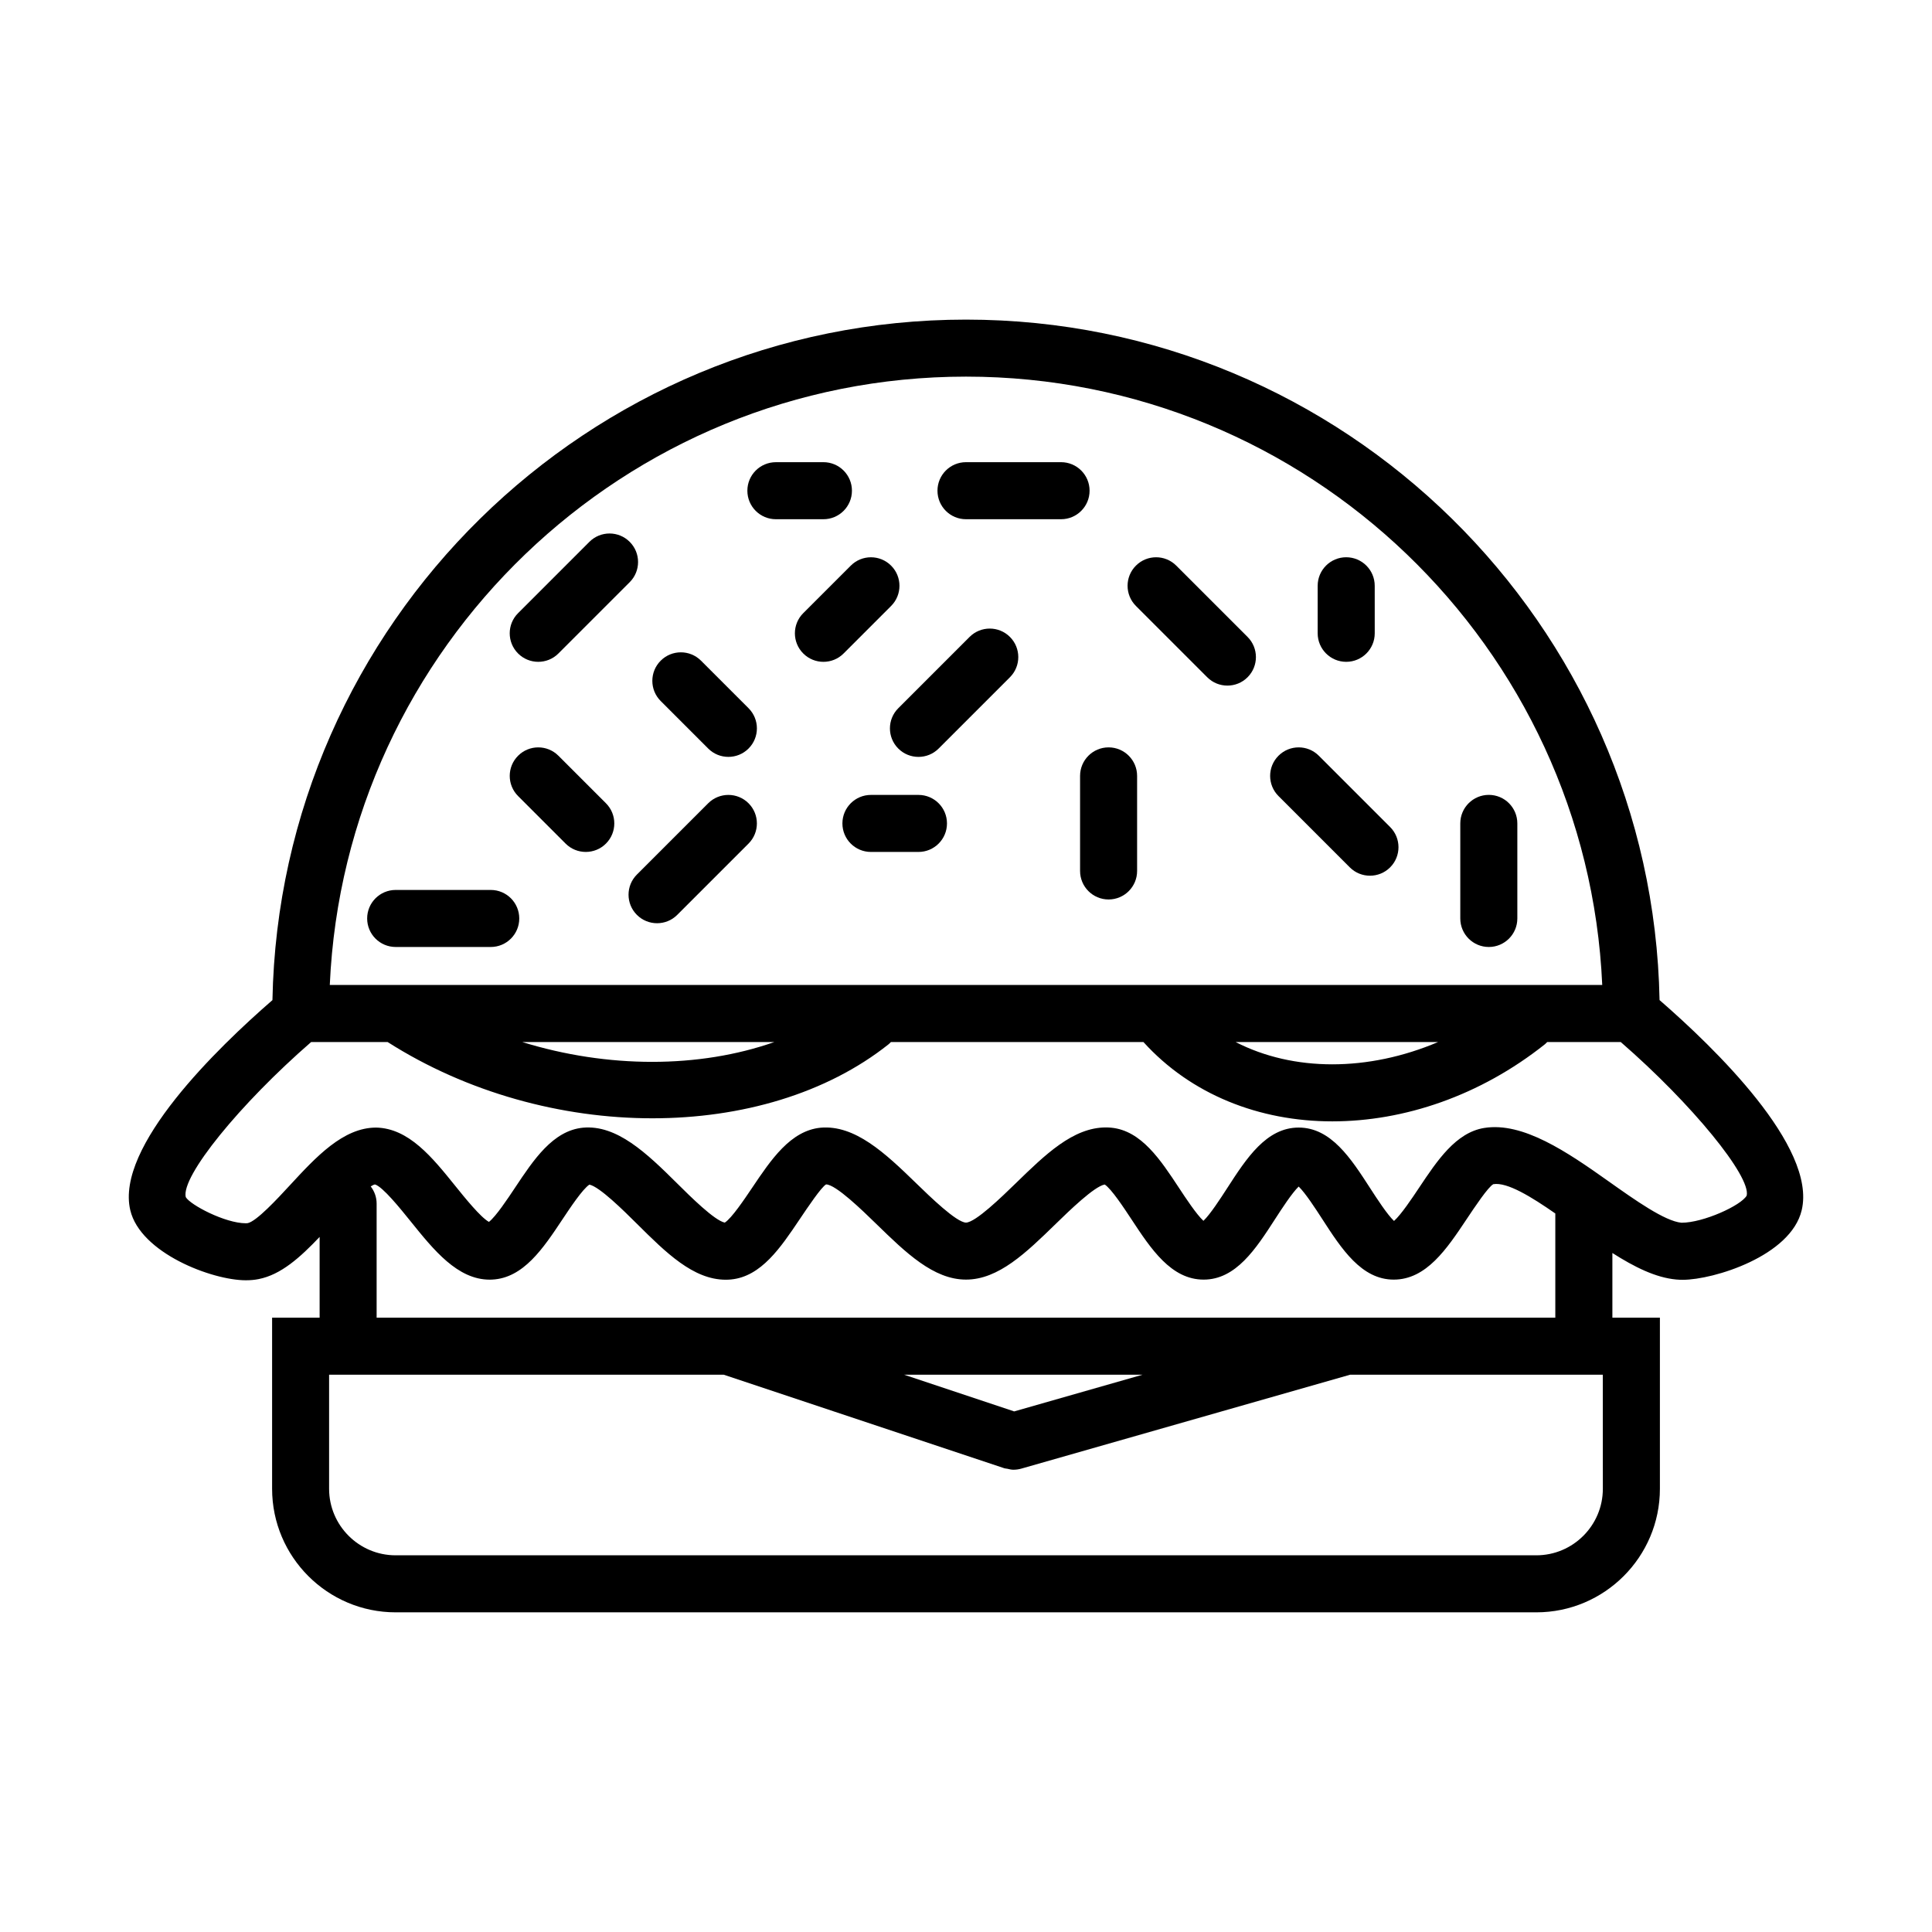
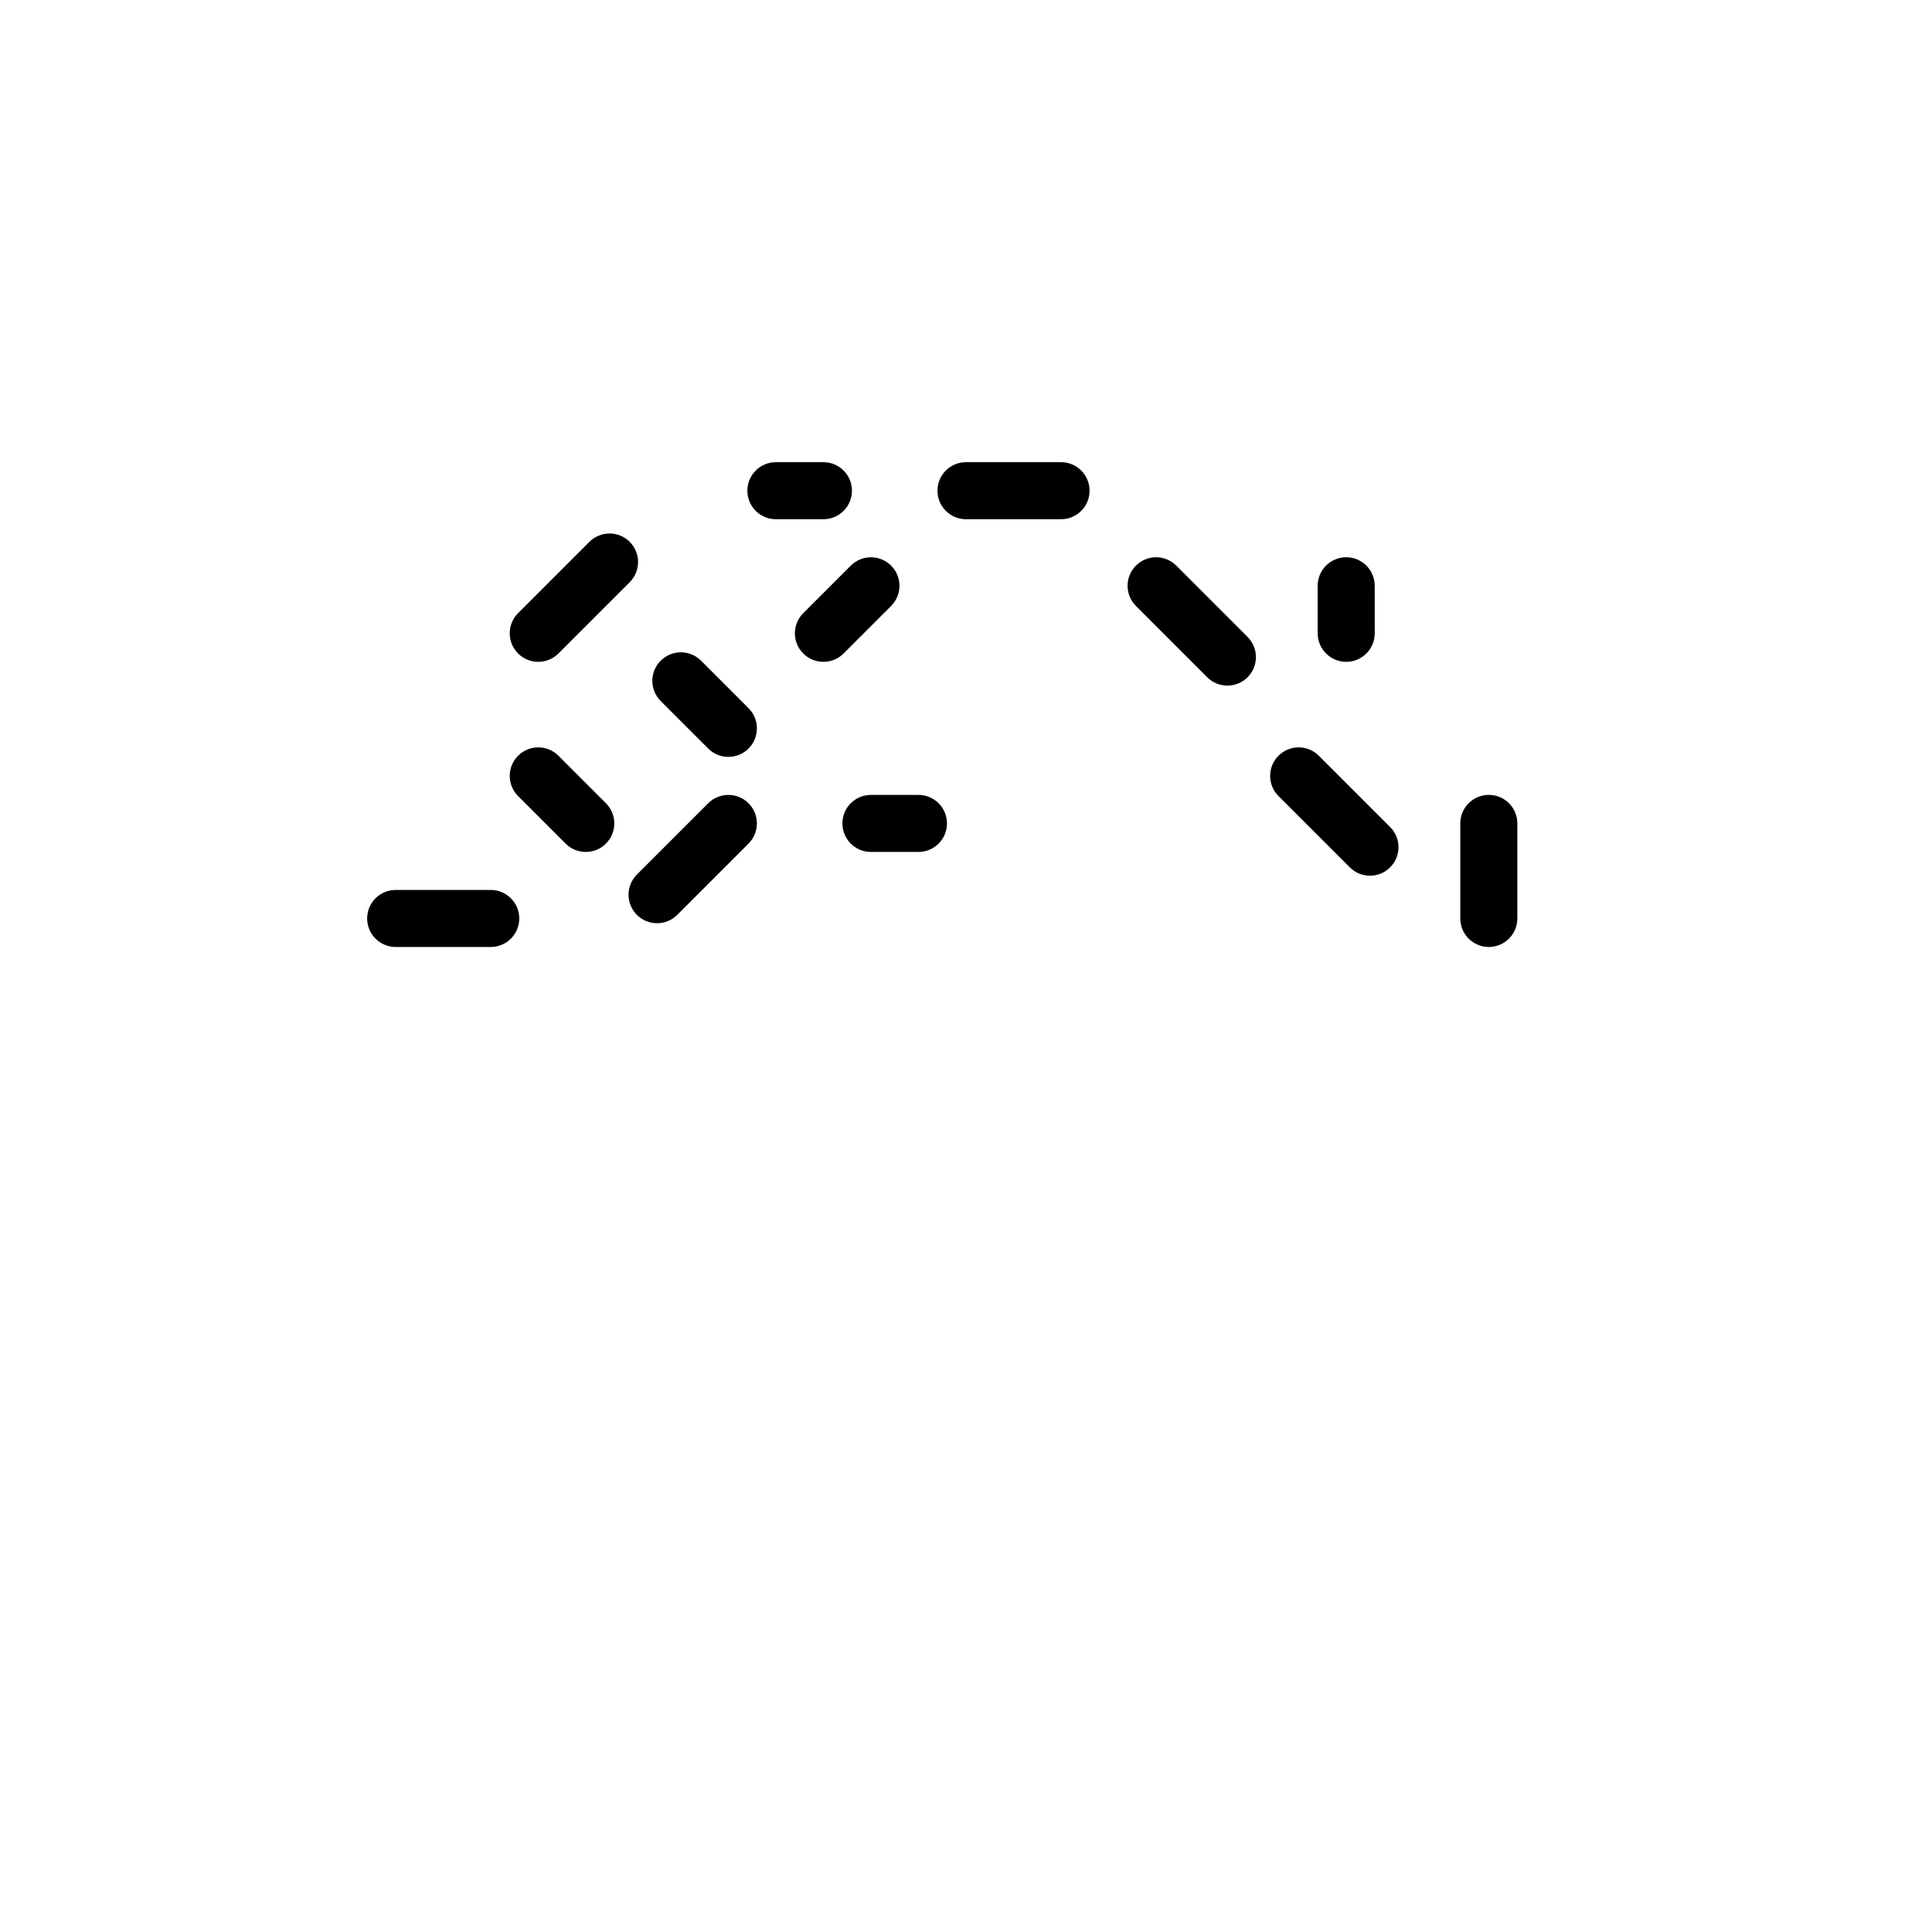
<svg xmlns="http://www.w3.org/2000/svg" fill="#000000" width="800px" height="800px" version="1.1" viewBox="144 144 512 512">
  <g>
    <path d="m293.89 367.56c1.477 1.477 3.41 2.211 5.348 2.211 1.934 0 3.871-0.734 5.344-2.211 2.953-2.949 2.953-7.738 0-10.688l-12.594-12.594c-2.953-2.953-7.734-2.953-10.688 0-2.953 2.949-2.953 7.738 0 10.688z" />
    <path d="m286.64 319.39c1.934 0 3.871-0.734 5.344-2.211l18.895-18.895c2.953-2.949 2.953-7.738 0-10.688-2.953-2.953-7.734-2.953-10.688 0l-18.895 18.895c-2.953 2.949-2.953 7.738 0 10.688 1.477 1.473 3.41 2.211 5.344 2.211z" />
    <path d="m331.68 342.37c1.477 1.477 3.41 2.211 5.348 2.211 1.934 0 3.871-0.734 5.344-2.211 2.953-2.949 2.953-7.738 0-10.688l-12.594-12.594c-2.953-2.953-7.734-2.953-10.688 0-2.953 2.949-2.953 7.738 0 10.688z" />
    <path d="m356.87 306.49c-2.953 2.949-2.953 7.738 0 10.688 1.477 1.477 3.41 2.215 5.344 2.215 1.934 0 3.871-0.734 5.344-2.211l12.594-12.594c2.953-2.949 2.953-7.738 0-10.688-2.953-2.953-7.734-2.953-10.688 0z" />
    <path d="m349.62 281.6h12.594c4.176 0 7.559-3.379 7.559-7.559 0-4.176-3.379-7.559-7.559-7.559l-12.594 0.004c-4.176 0-7.559 3.379-7.559 7.559 0 4.176 3.383 7.555 7.559 7.555z" />
-     <path d="m400.95 312.79-18.895 18.895c-2.953 2.949-2.953 7.738 0 10.688 1.48 1.477 3.414 2.211 5.348 2.211s3.871-0.734 5.344-2.211l18.895-18.895c2.953-2.949 2.953-7.738 0-10.688-2.953-2.949-7.738-2.949-10.691 0z" />
    <path d="m463.93 323.48c1.477 1.477 3.41 2.211 5.344 2.211 1.934 0 3.871-0.734 5.344-2.211 2.953-2.949 2.953-7.738 0-10.688l-18.895-18.895c-2.953-2.953-7.734-2.953-10.688 0-2.953 2.949-2.953 7.738 0 10.688z" />
    <path d="m400 281.6h25.191c4.172 0 7.559-3.379 7.559-7.559 0-4.176-3.387-7.559-7.559-7.559h-25.191c-4.176 0-7.559 3.379-7.559 7.559 0 4.18 3.379 7.559 7.559 7.559z" />
-     <path d="m430.23 349.62v25.191c0 4.176 3.387 7.559 7.559 7.559 4.172-0.004 7.555-3.383 7.555-7.559v-25.191c0-4.176-3.387-7.559-7.559-7.559-4.168 0-7.555 3.383-7.555 7.559z" />
    <path d="m501.71 373.86c1.477 1.477 3.41 2.211 5.344 2.211 1.934 0 3.871-0.734 5.344-2.211 2.953-2.949 2.953-7.738 0-10.688l-18.895-18.895c-2.953-2.953-7.734-2.953-10.688 0-2.953 2.949-2.953 7.738 0 10.688z" />
    <path d="m387.4 354.66h-12.594c-4.176 0-7.559 3.379-7.559 7.559 0 4.176 3.383 7.555 7.559 7.555h12.594c4.176 0 7.559-3.379 7.559-7.559 0-4.176-3.383-7.555-7.559-7.555z" />
    <path d="m331.68 356.87-18.895 18.895c-2.953 2.949-2.953 7.738 0 10.688 1.477 1.477 3.41 2.211 5.344 2.211s3.871-0.734 5.344-2.211l18.895-18.895c2.953-2.949 2.953-7.738 0-10.688-2.949-2.945-7.734-2.945-10.688 0z" />
    <path d="m500.76 319.39c4.172 0 7.559-3.379 7.559-7.559l-0.004-12.594c0-4.176-3.387-7.559-7.559-7.559-4.172 0-7.559 3.379-7.559 7.559v12.594c0.004 4.176 3.391 7.559 7.562 7.559z" />
    <path d="m248.86 394.96h25.191c4.176 0 7.559-3.379 7.559-7.559-0.004-4.176-3.383-7.555-7.559-7.555h-25.191c-4.176 0-7.559 3.379-7.559 7.559 0 4.172 3.383 7.555 7.559 7.555z" />
    <path d="m538.55 394.96c4.172 0 7.559-3.379 7.559-7.559v-25.191c0-4.176-3.387-7.559-7.559-7.559-4.172 0.004-7.559 3.383-7.559 7.559v25.191c0 4.176 3.387 7.559 7.559 7.559z" />
-     <path d="m583.8 409.04c-1.902-99.762-83.59-180.34-183.8-180.34-100.21 0-181.9 80.586-183.8 180.34-14.484 12.574-41.648 38.828-37.676 55.664 2.68 11.348 21.625 18.582 30.633 18.582 1.219 0 2.348-0.105 3.359-0.309 5.961-1.16 11.047-5.773 16.188-11.18v21.398h-12.594v45.344c0 18.055 14.691 32.746 32.746 32.746h302.29c18.055 0 32.746-14.691 32.746-32.746v-45.344h-12.594v-17.141c5.836 3.719 11.473 6.539 16.941 7.031 0.543 0.051 1.125 0.074 1.727 0.074 8.117 0 28.633-6.281 31.508-18.461 3.981-16.836-23.191-43.09-37.672-55.664zm-183.8-165.23c90.531 0 164.64 71.652 168.61 161.22h-319.73-0.125-17.359c3.969-89.566 78.078-161.22 168.61-161.22zm125.11 176.34c-18.574 7.894-38.375 7.863-53.66 0zm-175.9 0c-19.941 7.008-44.164 7.004-66.809 0zm219.56 118.39c0 9.723-7.91 17.633-17.633 17.633h-302.29c-9.723 0-17.633-7.91-17.633-17.633v-30.23h104.57l74.402 24.801c0.246 0.086 0.5 0.066 0.746 0.121 0.539 0.121 1.074 0.266 1.637 0.266h0.004c0.016 0 0.023-0.004 0.039-0.004 0.676-0.004 1.359-0.098 2.035-0.289l87.164-24.895h66.949zm-156.01-20.5-29.176-9.73h63.207zm-168.95-24.844v-30.23c0-1.723-0.594-3.285-1.566-4.555 0.438-0.277 0.836-0.473 1.129-0.52 2.062 0.609 6.699 6.367 9.473 9.809 6.106 7.582 12.418 15.422 20.934 15.422l0.598-0.016c8.328-0.371 13.594-8.305 18.688-15.977 2.016-3.031 5.32-8.004 7.129-9.195 2.727 0.578 9.113 6.922 12.602 10.387 7.672 7.621 14.922 14.82 23.539 14.82 0.48 0 0.953-0.023 1.426-0.07 7.977-0.789 13.133-8.473 18.129-15.906 2.16-3.215 5.773-8.59 7.031-9.285 2.578 0.031 9.582 6.848 13.348 10.516 7.769 7.562 15.113 14.711 23.73 14.711 8.621 0 15.961-7.148 23.734-14.715 3.633-3.535 10.293-10.02 13.035-10.484 1.785 1.184 5.066 6.168 7.062 9.195 5.18 7.871 10.539 16.008 19.145 16.008 8.566 0 13.84-8.156 18.941-16.051 1.727-2.672 4.445-6.867 6.246-8.613 1.805 1.75 4.519 5.945 6.246 8.613 5.106 7.891 10.379 16.051 18.941 16.051 8.641 0 14.066-8.137 19.316-16.012 2.137-3.203 5.707-8.559 7.082-9.281 3.699-0.605 10.176 3.426 16.426 7.766v27.613zm363.08-32.348c-1.461 2.606-11.461 7.188-17.262 7.188h-0.023c-4.398-0.398-12.297-6-19.27-10.941-11.035-7.836-22.742-15.828-33.004-14.176-7.508 1.215-12.453 8.637-17.242 15.816-1.848 2.777-4.777 7.16-6.66 8.832-1.805-1.703-4.574-5.984-6.328-8.695-5.102-7.898-10.375-16.055-18.941-16.055-8.566 0-13.84 8.156-18.941 16.051-1.742 2.695-4.488 6.941-6.297 8.664-1.844-1.703-4.68-5.996-6.473-8.723-4.914-7.457-9.984-15.168-17.926-15.957-0.48-0.047-0.961-0.07-1.449-0.07-8.695 0-16.07 7.188-23.887 14.797-3.723 3.617-10.637 10.352-13.191 10.426-2.555-0.082-9.473-6.812-13.191-10.422-8.254-8.035-16.254-15.527-25.34-14.73-7.977 0.789-13.133 8.473-18.129 15.906-2.062 3.059-5.438 8.09-7.266 9.246-2.711-0.551-9.125-6.918-12.625-10.395-8.102-8.047-15.984-15.582-24.965-14.758-7.957 0.785-13.062 8.484-18.008 15.926-1.934 2.906-5.055 7.609-6.902 9.039-2.246-1.254-6.398-6.41-8.957-9.586-6.035-7.492-12.277-15.242-20.938-15.41-8.734 0-15.91 7.766-22.848 15.277-3.316 3.594-8.867 9.598-11.203 10.051-0.145 0.023-0.309 0.031-0.48 0.031-5.477 0-14.758-4.883-15.922-6.941-1.285-5.445 14.332-24.66 33.23-41.086h20.277c21.035 13.406 46.125 20.207 70.141 20.207 23.617 0 46.152-6.523 62.629-19.629 0.223-0.176 0.398-0.383 0.594-0.578h66.93c12.594 13.906 30.684 21.02 50.047 21.02 19.004 0 39.172-6.769 56.352-20.441 0.223-0.176 0.398-0.383 0.594-0.578h19.504c18.906 16.422 34.527 35.613 33.371 40.695z" />
  </g>
</svg>